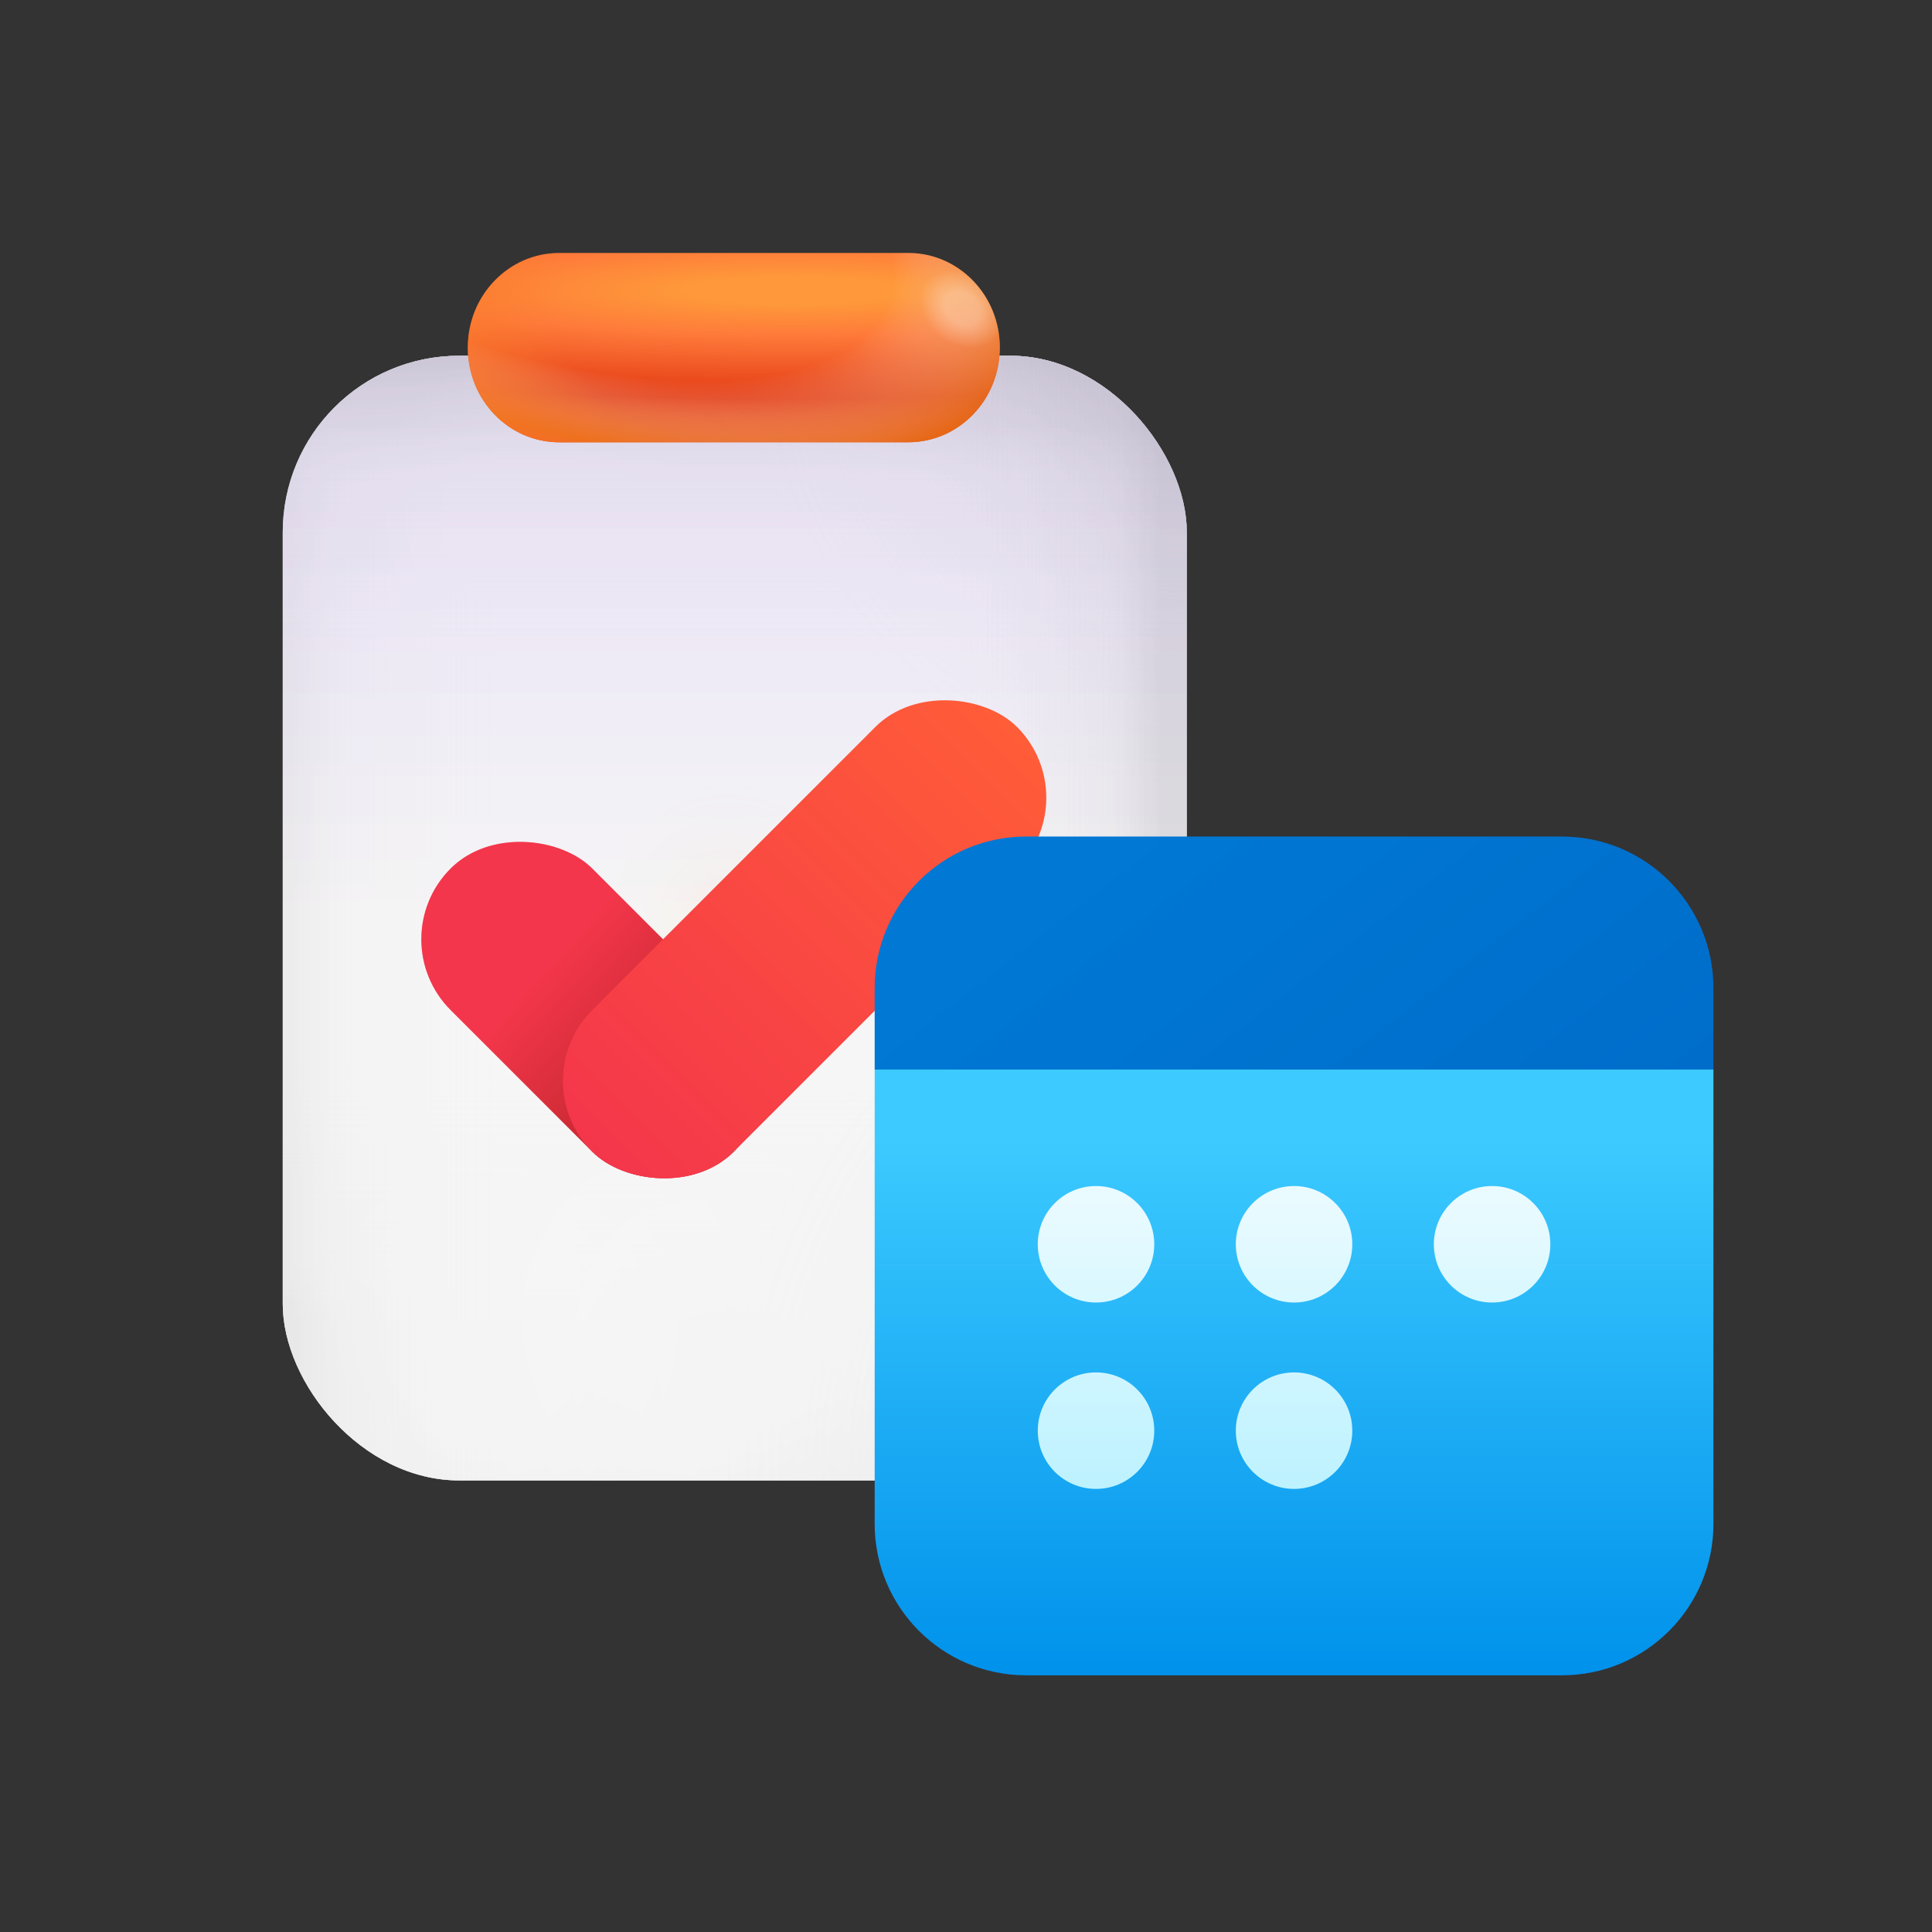
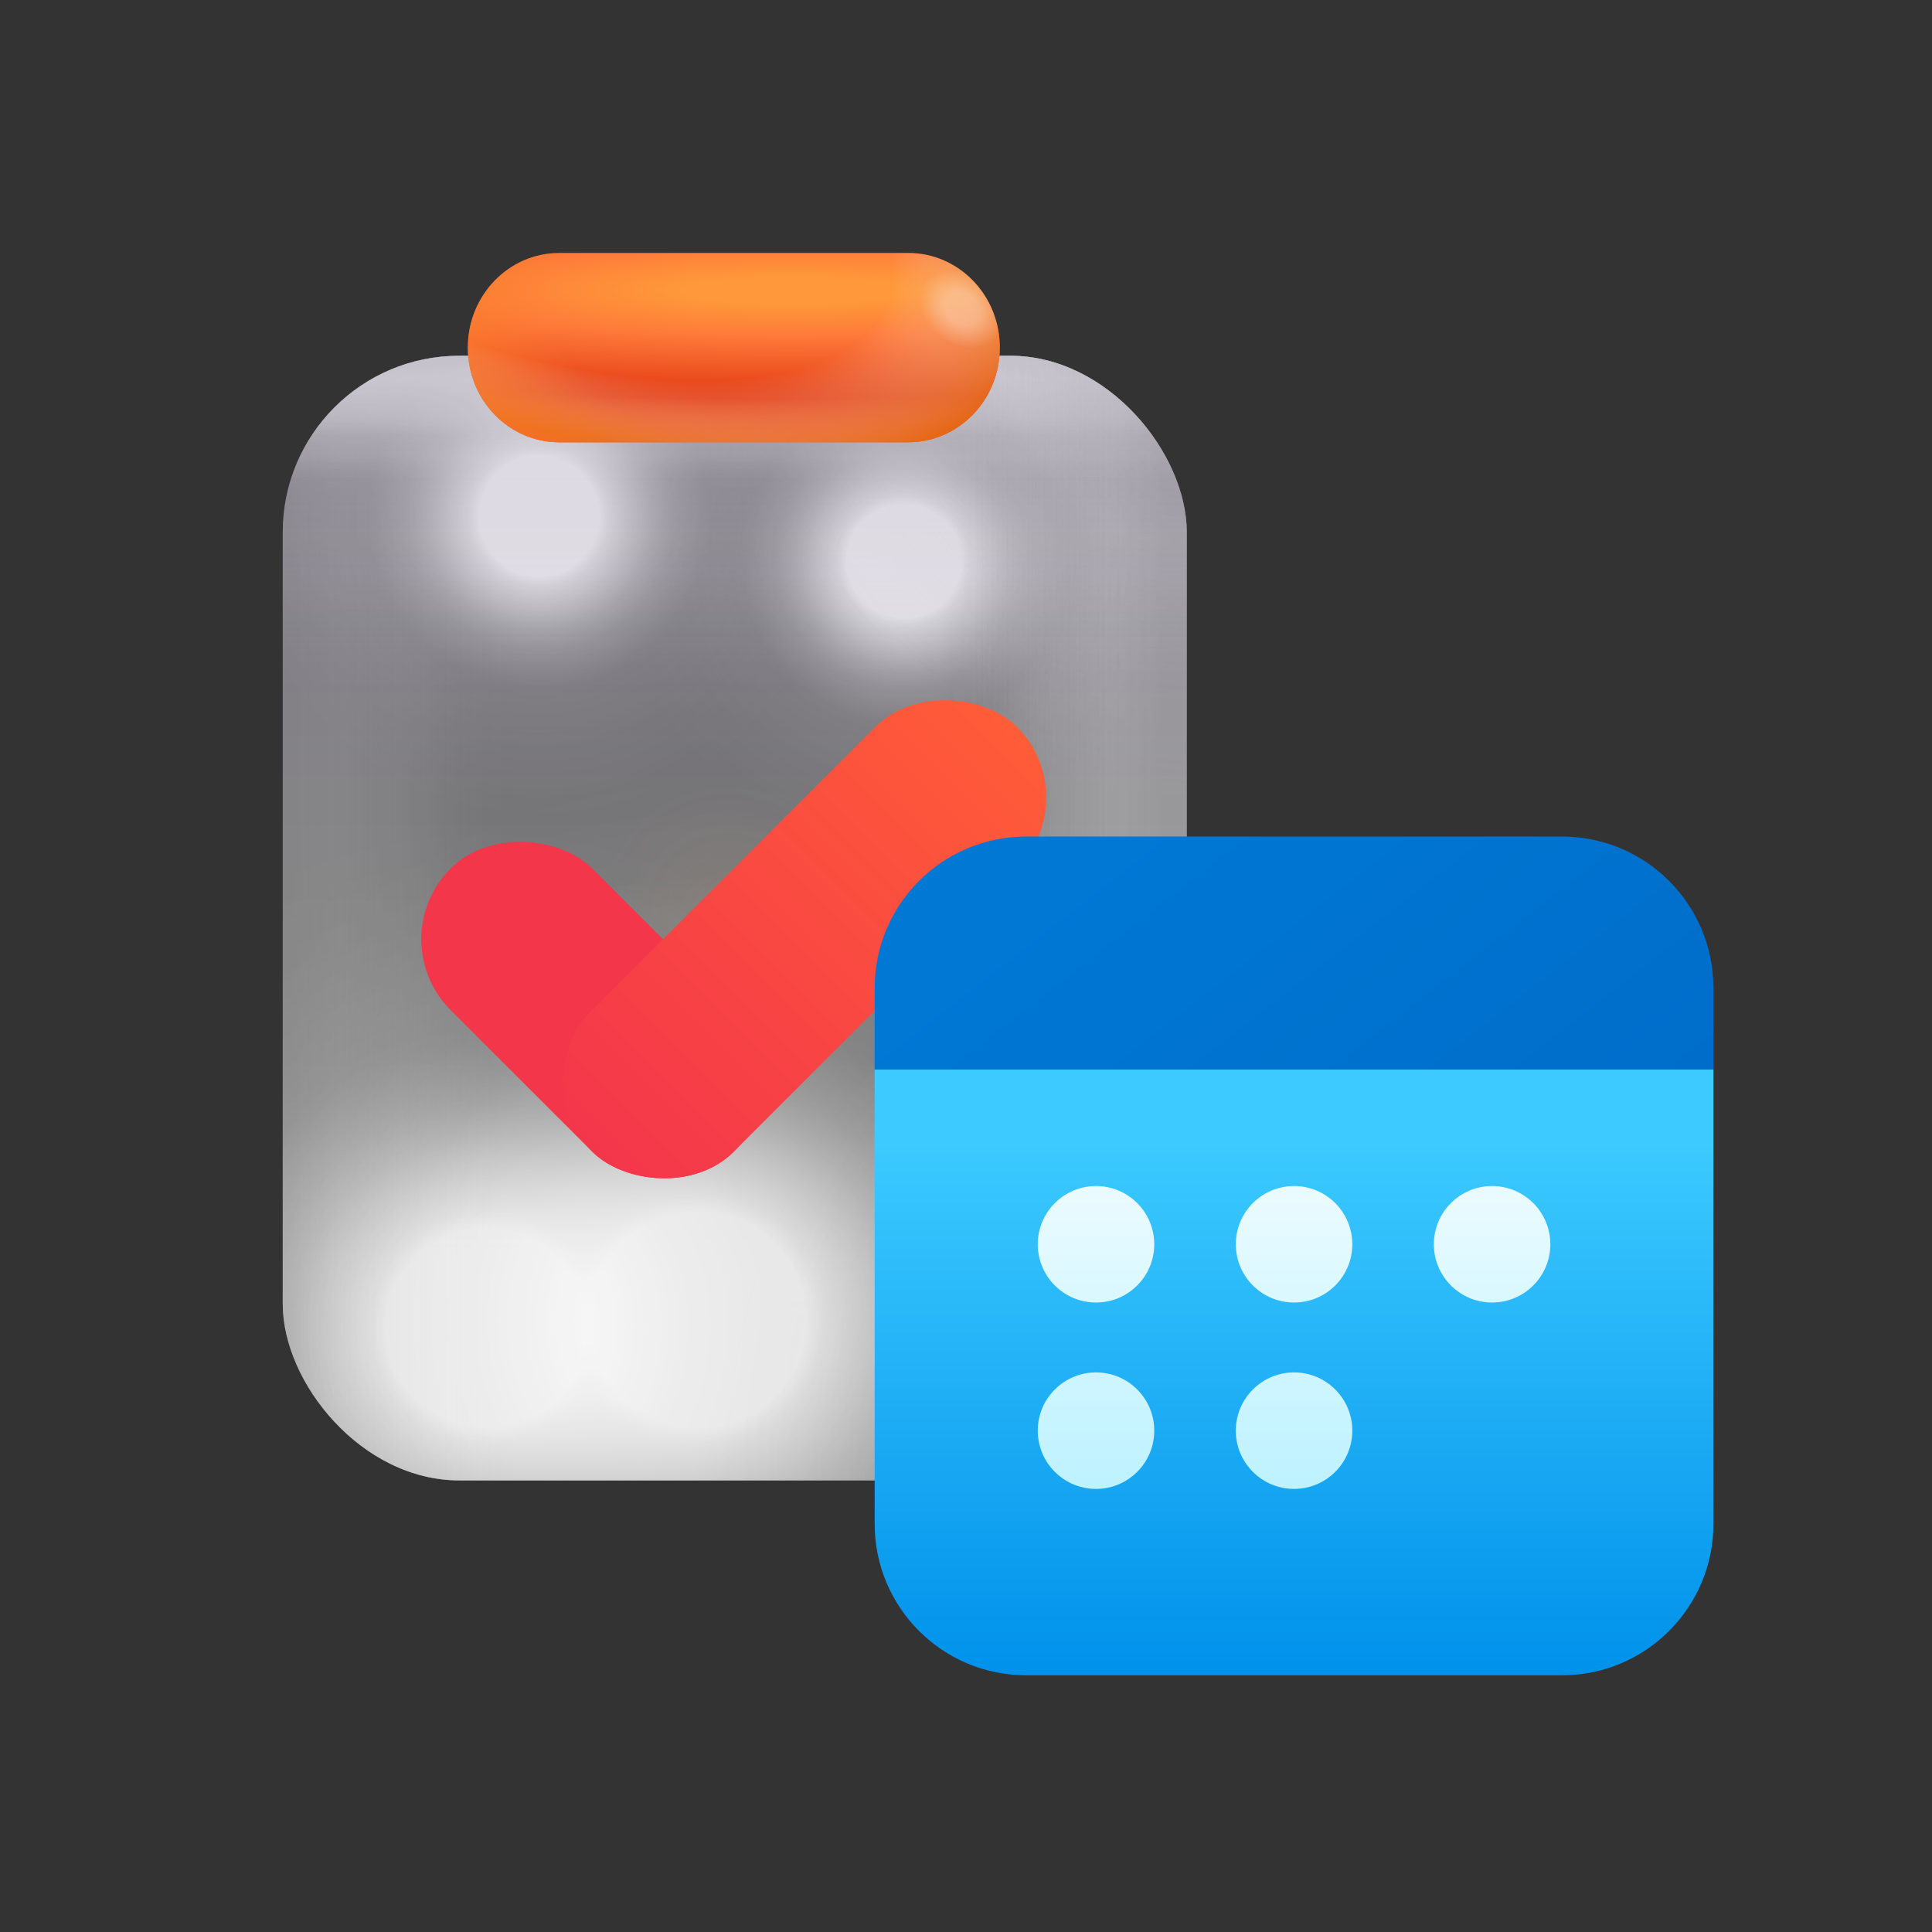
<svg xmlns="http://www.w3.org/2000/svg" xmlns:xlink="http://www.w3.org/1999/xlink" id="Layer_1" viewBox="0 0 1200 1200">
  <rect x="0" y="0" width="1200" height="1200" fill="#333333" stroke="none" />
  <defs>
    <style>.cls-1,.cls-2,.cls-3,.cls-4,.cls-5,.cls-6{opacity:.2;}.cls-1,.cls-7{fill:#fff;}.cls-8{fill:url(#linear-gradient-13);}.cls-2{fill:url(#radial-gradient-6);}.cls-9{fill:url(#radial-gradient-9);}.cls-9,.cls-10,.cls-11,.cls-12,.cls-13{fill-rule:evenodd;}.cls-14{fill:url(#linear-gradient-12);}.cls-15{fill:url(#linear-gradient-7);}.cls-15,.cls-16,.cls-17,.cls-18,.cls-19,.cls-20,.cls-21,.cls-22,.cls-23,.cls-24,.cls-25,.cls-26{isolation:isolate;}.cls-15,.cls-16,.cls-19,.cls-21,.cls-23,.cls-24{opacity:.2;}.cls-27{fill:none;}.cls-28{fill:url(#linear-gradient-4);}.cls-16{fill:url(#linear-gradient-5);}.cls-17{fill:url(#radial-gradient);}.cls-17,.cls-18,.cls-22,.cls-25,.cls-26{opacity:.83;}.cls-3{fill:url(#linear-gradient-9);}.cls-18{fill:url(#radial-gradient-2);}.cls-19{fill:url(#linear-gradient-8);}.cls-10{fill:url(#radial-gradient-10);}.cls-10,.cls-11{fill-opacity:.8;}.cls-11{fill:url(#radial-gradient-11);}.cls-29{fill:url(#linear-gradient-11);}.cls-12{fill:url(#radial-gradient-12);fill-opacity:.3;}.cls-20{fill:url(#linear-gradient-10);opacity:.3;}.cls-21{fill:url(#linear-gradient);}.cls-4{fill:url(#radial-gradient-7);}.cls-22{fill:url(#radial-gradient-4);}.cls-5{fill:url(#linear-gradient-6);}.cls-30{fill:#f4364b;}.cls-6{fill:url(#radial-gradient-8);}.cls-13{fill:url(#linear-gradient-14);}.cls-23{fill:url(#linear-gradient-3);}.cls-24{fill:url(#linear-gradient-2);}.cls-31{clip-path:url(#clippath);}.cls-25{fill:url(#radial-gradient-3);}.cls-26{fill:url(#radial-gradient-5);}</style>
    <linearGradient id="linear-gradient" x1="456.378" y1="919.508" x2="456.378" y2="220.968" gradientUnits="userSpaceOnUse">
      <stop offset=".14" stop-color="#b5b5b5" />
      <stop offset=".17" stop-color="#cfcfcf" stop-opacity=".83" />
      <stop offset=".19" stop-color="#ddd" stop-opacity=".75" />
      <stop offset=".26" stop-color="#e6e6e6" stop-opacity=".49" />
      <stop offset=".26" stop-color="#e7e7e7" stop-opacity=".48" />
      <stop offset=".29" stop-color="#ebebeb" stop-opacity=".33" />
      <stop offset=".31" stop-color="#eee" stop-opacity=".19" />
      <stop offset=".34" stop-color="#f1f1f1" stop-opacity=".08" />
      <stop offset=".36" stop-color="#f3f3f3" stop-opacity=".02" />
      <stop offset=".38" stop-color="#f4f4f4" stop-opacity="0" />
    </linearGradient>
    <radialGradient id="radial-gradient" cx="302.042" cy="824.94" fx="302.042" fy="824.94" r="517.347" gradientUnits="userSpaceOnUse">
      <stop offset=".12" stop-color="#fff" />
      <stop offset=".14" stop-color="#fff" stop-opacity=".86" />
      <stop offset=".19" stop-color="#fff" stop-opacity=".63" />
      <stop offset=".23" stop-color="#fff" stop-opacity=".44" />
      <stop offset=".27" stop-color="#fff" stop-opacity=".29" />
      <stop offset=".31" stop-color="#fff" stop-opacity=".19" />
      <stop offset=".34" stop-color="#fff" stop-opacity=".12" />
      <stop offset=".36" stop-color="#fff" stop-opacity=".1" />
      <stop offset=".5" stop-color="#fff" stop-opacity=".03" />
      <stop offset=".6" stop-color="#fff" stop-opacity="0" />
      <stop offset=".774" stop-color="#fff" stop-opacity="0" />
    </radialGradient>
    <radialGradient id="radial-gradient-2" cx="604.146" cy="819.897" fx="604.146" fy="819.897" r="469.971" xlink:href="#radial-gradient" />
    <radialGradient id="radial-gradient-3" cx="433.392" cy="819.897" fx="433.392" fy="819.897" r="559.377" xlink:href="#radial-gradient" />
    <linearGradient id="linear-gradient-2" x1="103.376" y1="570.238" x2="664.896" y2="570.238" xlink:href="#linear-gradient" />
    <linearGradient id="linear-gradient-3" x1="228.158" y1="570.238" x2="789.678" y2="570.238" gradientUnits="userSpaceOnUse">
      <stop offset=".62" stop-color="#f4f4f4" stop-opacity="0" />
      <stop offset=".64" stop-color="#f3f3f3" stop-opacity=".02" />
      <stop offset=".66" stop-color="#f1f1f1" stop-opacity=".08" />
      <stop offset=".69" stop-color="#eee" stop-opacity=".19" />
      <stop offset=".71" stop-color="#ebebeb" stop-opacity=".33" />
      <stop offset=".74" stop-color="#e7e7e7" stop-opacity=".48" />
      <stop offset=".74" stop-color="#e6e6e6" stop-opacity=".49" />
      <stop offset=".81" stop-color="#ddd" stop-opacity=".75" />
      <stop offset=".83" stop-color="#cfcfcf" stop-opacity=".83" />
      <stop offset=".86" stop-color="#b5b5b5" />
    </linearGradient>
    <linearGradient id="linear-gradient-4" x1="456.378" y1="781.015" x2="456.378" y2="82.475" gradientUnits="userSpaceOnUse">
      <stop offset=".68" stop-color="#f4f4f4" stop-opacity="0" />
      <stop offset=".69" stop-color="#f3f3f3" stop-opacity=".02" />
      <stop offset=".7" stop-color="#f2f2f2" stop-opacity=".08" />
      <stop offset=".71" stop-color="#f0f0f0" stop-opacity=".19" />
      <stop offset=".73" stop-color="#ececec" stop-opacity=".33" />
      <stop offset=".74" stop-color="#e9e9e9" stop-opacity=".51" />
      <stop offset=".75" stop-color="#e7e7e7" stop-opacity=".61" />
      <stop offset=".78" stop-color="#ddd" stop-opacity=".85" />
      <stop offset=".84" stop-color="#b5b5b5" />
    </linearGradient>
    <radialGradient id="radial-gradient-4" cx="561.458" cy="348.319" fx="561.458" fy="348.319" r="295.526" xlink:href="#radial-gradient" />
    <radialGradient id="radial-gradient-5" cx="334.88" cy="320.579" fx="334.88" fy="320.579" r="310.728" xlink:href="#radial-gradient" />
    <radialGradient id="radial-gradient-6" cx="751.915" cy="209.62" fx="751.915" fy="209.62" r="290.266" gradientUnits="userSpaceOnUse">
      <stop offset=".106" stop-color="#575756" />
      <stop offset=".283" stop-color="#868686" />
      <stop offset=".443" stop-color="#c6c6c5" />
      <stop offset=".498" stop-color="#c8c8c7" stop-opacity=".862" />
      <stop offset=".629" stop-color="#cececd" stop-opacity=".558" />
      <stop offset=".75" stop-color="#d2d2d2" stop-opacity=".317" />
      <stop offset=".856" stop-color="#d6d6d6" stop-opacity=".144" />
      <stop offset=".943" stop-color="#d8d8d8" stop-opacity=".038" />
      <stop offset="1" stop-color="#d9d9d9" stop-opacity="0" />
    </radialGradient>
    <radialGradient id="radial-gradient-7" cx="820.873" cy="905.638" fx="820.873" fy="905.638" r="374.472" xlink:href="#radial-gradient-6" />
    <linearGradient id="linear-gradient-5" x1="238.009" x2="799.529" xlink:href="#linear-gradient-3" />
    <clipPath id="clippath">
      <path class="cls-27" d="M348.009,751" />
    </clipPath>
    <linearGradient id="linear-gradient-6" x1="488.849" y1="895.476" x2="492.964" y2="648.11" gradientUnits="userSpaceOnUse">
      <stop offset=".162" stop-color="#d9d9d9" stop-opacity="0" />
      <stop offset=".173" stop-color="#d8d8d8" stop-opacity=".038" />
      <stop offset=".19" stop-color="#d6d6d6" stop-opacity=".144" />
      <stop offset=".211" stop-color="#d2d2d2" stop-opacity=".317" />
      <stop offset=".235" stop-color="#cececd" stop-opacity=".558" />
      <stop offset=".26" stop-color="#c8c8c7" stop-opacity=".862" />
      <stop offset=".271" stop-color="#c6c6c5" />
      <stop offset=".399" stop-color="#868686" />
      <stop offset=".51" stop-color="#575756" />
      <stop offset=".575" stop-color="#575756" stop-opacity="0" />
    </linearGradient>
    <radialGradient id="radial-gradient-8" cx="451.984" cy="569.082" fx="451.984" fy="569.082" r="315.456" gradientUnits="userSpaceOnUse">
      <stop offset="0" stop-color="#fd8237" stop-opacity=".5" />
      <stop offset=".109" stop-color="#fe943a" stop-opacity=".2" />
      <stop offset=".263" stop-color="#fbbb89" stop-opacity="0" />
    </radialGradient>
    <linearGradient id="linear-gradient-7" x1="238.009" x2="799.529" xlink:href="#linear-gradient-3" />
    <linearGradient id="linear-gradient-8" x1="456.378" y1="865.442" x2="456.378" y2="166.902" xlink:href="#linear-gradient-3" />
    <linearGradient id="linear-gradient-9" x1="456.378" y1="865.442" x2="456.378" y2="166.902" gradientUnits="userSpaceOnUse">
      <stop offset=".412" stop-color="#e7e7e7" />
      <stop offset=".789" stop-color="#c5b4e3" />
    </linearGradient>
    <linearGradient id="linear-gradient-10" x1="457.125" y1="494.121" x2="276.025" y2="658.436" gradientTransform="translate(-298.937 773.948) rotate(45) scale(1 -1)" gradientUnits="userSpaceOnUse">
      <stop offset=".337" stop-color="#7c1205" />
      <stop offset=".648" stop-color="#f4364b" />
    </linearGradient>
    <linearGradient id="linear-gradient-11" x1="375.91" y1="-6212.919" x2="639.729" y2="-6476.739" gradientTransform="translate(-4345.8 4710.797) rotate(45)" gradientUnits="userSpaceOnUse">
      <stop offset="0" stop-color="#f4364b" />
      <stop offset=".994" stop-color="#ff5c38" />
    </linearGradient>
    <radialGradient id="radial-gradient-9" cx="-375.928" cy="1206.586" fx="-375.928" fy="1206.586" r="1.506" gradientTransform="translate(941942 -36833.267) rotate(-90) scale(98.462 -780.258)" gradientUnits="userSpaceOnUse">
      <stop offset="0" stop-color="#fe983a" />
      <stop offset=".057" stop-color="#fe983a" />
      <stop offset=".189" stop-color="#fe7a3a" />
      <stop offset=".453" stop-color="#e33812" />
      <stop offset=".933" stop-color="#fe7a3a" />
    </radialGradient>
    <radialGradient id="radial-gradient-10" cx="-370.271" cy="1178.27" fx="-370.271" fy="1178.27" r="1.427" gradientTransform="translate(53480.113 181872.405) rotate(19.904) scale(302.162 -129.693)" gradientUnits="userSpaceOnUse">
      <stop offset=".612" stop-color="#f6ede3" stop-opacity="0" />
      <stop offset=".828" stop-color="#e56f15" />
      <stop offset=".887" stop-color="#f15721" />
      <stop offset="1" stop-color="#f15721" />
    </radialGradient>
    <radialGradient id="radial-gradient-11" cx="-344.129" cy="1205.192" fx="-344.129" fy="1205.192" r="1.453" gradientTransform="translate(-138165.044 -119750.5) rotate(164.581) scale(296.26 -126.511)" gradientUnits="userSpaceOnUse">
      <stop offset=".739" stop-color="#fb7f2c" stop-opacity="0" />
      <stop offset=".933" stop-color="#fb7f2c" />
    </radialGradient>
    <radialGradient id="radial-gradient-12" cx="-396.084" cy="1199.986" fx="-396.084" fy="1199.986" r="1.433" gradientTransform="translate(-65143.942 41581.665) rotate(-144.739) scale(75.203 59.792)" gradientUnits="userSpaceOnUse">
      <stop offset="0" stop-color="#fff" />
      <stop offset=".109" stop-color="#fff" />
      <stop offset=".263" stop-color="#fff" stop-opacity="0" />
    </radialGradient>
    <linearGradient id="linear-gradient-12" x1="803.759" y1="161.942" x2="803.759" y2="499.605" gradientTransform="translate(0 1202.504) scale(1 -1)" gradientUnits="userSpaceOnUse">
      <stop offset="0" stop-color="#0091eb" />
      <stop offset="1" stop-color="#3dcbff" />
    </linearGradient>
    <linearGradient id="linear-gradient-13" x1="715.151" y1="693.583" x2="1013.204" y2="310.373" gradientTransform="translate(0 1202.504) scale(1 -1)" gradientUnits="userSpaceOnUse">
      <stop offset="0" stop-color="#0078d4" />
      <stop offset="1" stop-color="#0068c6" />
    </linearGradient>
    <linearGradient id="linear-gradient-14" x1="803.759" y1="465.838" x2="803.759" y2="277.712" gradientTransform="translate(0 1202.504) scale(1 -1)" gradientUnits="userSpaceOnUse">
      <stop offset="0" stop-color="#ebfbff" />
      <stop offset="1" stop-color="#bdf2ff" />
    </linearGradient>
  </defs>
-   <rect class="cls-7" x="175.618" y="220.968" width="561.52" height="698.54" rx="109.586" ry="109.586" />
  <rect class="cls-1" x="175.618" y="220.968" width="561.52" height="698.54" rx="109.586" ry="109.586" />
  <rect class="cls-21" x="175.618" y="220.968" width="561.52" height="698.54" rx="109.586" ry="109.586" />
  <rect class="cls-17" x="175.618" y="220.968" width="561.52" height="698.54" rx="109.586" ry="109.586" />
-   <rect class="cls-18" x="175.618" y="220.968" width="561.52" height="698.54" rx="109.586" ry="109.586" />
  <rect class="cls-25" x="175.618" y="220.968" width="561.52" height="698.54" rx="109.586" ry="109.586" />
  <rect class="cls-24" x="175.618" y="220.968" width="561.52" height="698.54" rx="109.586" ry="109.586" />
  <rect class="cls-23" x="175.618" y="220.968" width="561.52" height="698.54" rx="109.586" ry="109.586" />
  <rect class="cls-28" x="175.618" y="220.968" width="561.52" height="698.54" rx="109.586" ry="109.586" />
  <rect class="cls-22" x="175.618" y="220.968" width="561.52" height="698.54" rx="109.586" ry="109.586" />
  <rect class="cls-26" x="175.618" y="220.968" width="561.52" height="698.54" rx="109.586" ry="109.586" />
  <rect class="cls-2" x="175.618" y="220.968" width="561.52" height="698.54" rx="109.586" ry="109.586" />
  <rect class="cls-4" x="175.618" y="220.968" width="561.52" height="698.54" rx="109.586" ry="109.586" />
  <rect class="cls-16" x="175.618" y="220.968" width="561.52" height="698.54" rx="109.586" ry="109.586" />
  <g class="cls-31">
    <path class="cls-5" d="M741.514,901.069h-427.045c-90.971,0-140.039-49.555-140.039-110.683V-45.463c0-61.129,49.068-110.683,109.596-110.683h427.045c60.528,0,109.596,49.555,109.596,110.683v835.848c0,61.129-49.068,110.683-79.152,110.683Z" />
  </g>
  <path class="cls-6" d="M650.385,918.352h-335.916c-90.971,0-140.039-49.555-140.039-110.683v-477.174c0-61.129,49.068-110.683,109.596-110.683h335.916c60.528,0,109.596,49.555,109.596,110.683v477.174c0,61.129-49.068,110.683-79.152,110.683Z" />
  <rect class="cls-15" x="175.618" y="220.968" width="561.52" height="698.54" rx="109.586" ry="109.586" />
  <rect class="cls-19" x="175.618" y="220.968" width="561.52" height="698.54" rx="109.586" ry="109.586" />
  <rect class="cls-3" x="175.618" y="220.968" width="561.52" height="698.54" rx="109.586" ry="109.586" />
-   <rect class="cls-3" x="175.618" y="220.968" width="561.52" height="698.54" rx="109.586" ry="109.586" />
  <rect class="cls-30" x="305.662" y="503.012" width="124.366" height="248.731" rx="62.183" ry="62.183" transform="translate(-335.884 443.86) rotate(-45)" />
-   <rect class="cls-20" x="305.662" y="503.012" width="124.366" height="248.731" rx="62.183" ry="62.183" transform="translate(-335.884 443.86) rotate(-45)" />
  <rect class="cls-29" x="313.206" y="521.225" width="373.097" height="124.366" rx="62.183" ry="62.183" transform="translate(-266.157 524.256) rotate(-45)" />
  <path class="cls-9" d="M621.004,215.911c0,32.473-25.452,58.798-56.851,58.798h-216.738c-31.398,0-56.851-26.325-56.851-58.798,0-32.473,25.452-58.797,56.851-58.797h216.738c31.398,0,56.851,26.324,56.851,58.797h-0Z" />
  <path class="cls-10" d="M621.004,215.911c0,32.473-25.452,58.798-56.851,58.798h-216.738c-31.398,0-56.851-26.325-56.851-58.798,0-32.473,25.452-58.797,56.851-58.797h216.738c31.398,0,56.851,26.324,56.851,58.797h-0Z" />
  <path class="cls-11" d="M621.004,215.911c0,32.473-25.452,58.798-56.851,58.798h-216.738c-31.398,0-56.851-26.325-56.851-58.798,0-32.473,25.452-58.797,56.851-58.797h216.738c31.398,0,56.851,26.324,56.851,58.797h-0Z" />
  <path class="cls-12" d="M290.564,215.911c0,32.473,25.452,58.798,56.851,58.798h216.738c31.398,0,56.851-26.325,56.851-58.798,0-32.473-25.452-58.797-56.851-58.797h-216.738c-31.398,0-56.851,26.324-56.851,58.797h0Z" />
  <path class="cls-14" d="M543.276,664.309l250.095-27.788c6.903-.767,13.872-.767,20.775,0l250.095,27.788v282.19c0,51.949-42.114,94.063-94.063,94.063h-332.839c-51.95,0-94.063-42.114-94.063-94.063v-282.19Z" />
  <path class="cls-8" d="M543.276,613.66c0-51.95,42.113-94.063,94.063-94.063h332.839c51.949,0,94.063,42.113,94.063,94.063v50.649h-520.966v-50.649Z" />
  <path class="cls-13" d="M680.753,736.666c-19.981,0-36.178,16.196-36.178,36.178s16.197,36.178,36.178,36.178,36.178-16.196,36.178-36.178-16.197-36.178-36.178-36.178ZM680.753,852.436c-19.981,0-36.178,16.196-36.178,36.178s16.197,36.178,36.178,36.178,36.178-16.196,36.178-36.178-16.197-36.178-36.178-36.178ZM767.58,772.844c0-19.982,16.196-36.178,36.178-36.178s36.178,16.196,36.178,36.178-16.196,36.178-36.178,36.178-36.178-16.196-36.178-36.178ZM803.759,852.436c-19.982,0-36.178,16.196-36.178,36.178s16.196,36.178,36.178,36.178,36.178-16.196,36.178-36.178-16.196-36.178-36.178-36.178ZM890.586,772.844c0-19.982,16.196-36.178,36.178-36.178s36.178,16.196,36.178,36.178-16.196,36.178-36.178,36.178-36.178-16.196-36.178-36.178Z" />
</svg>